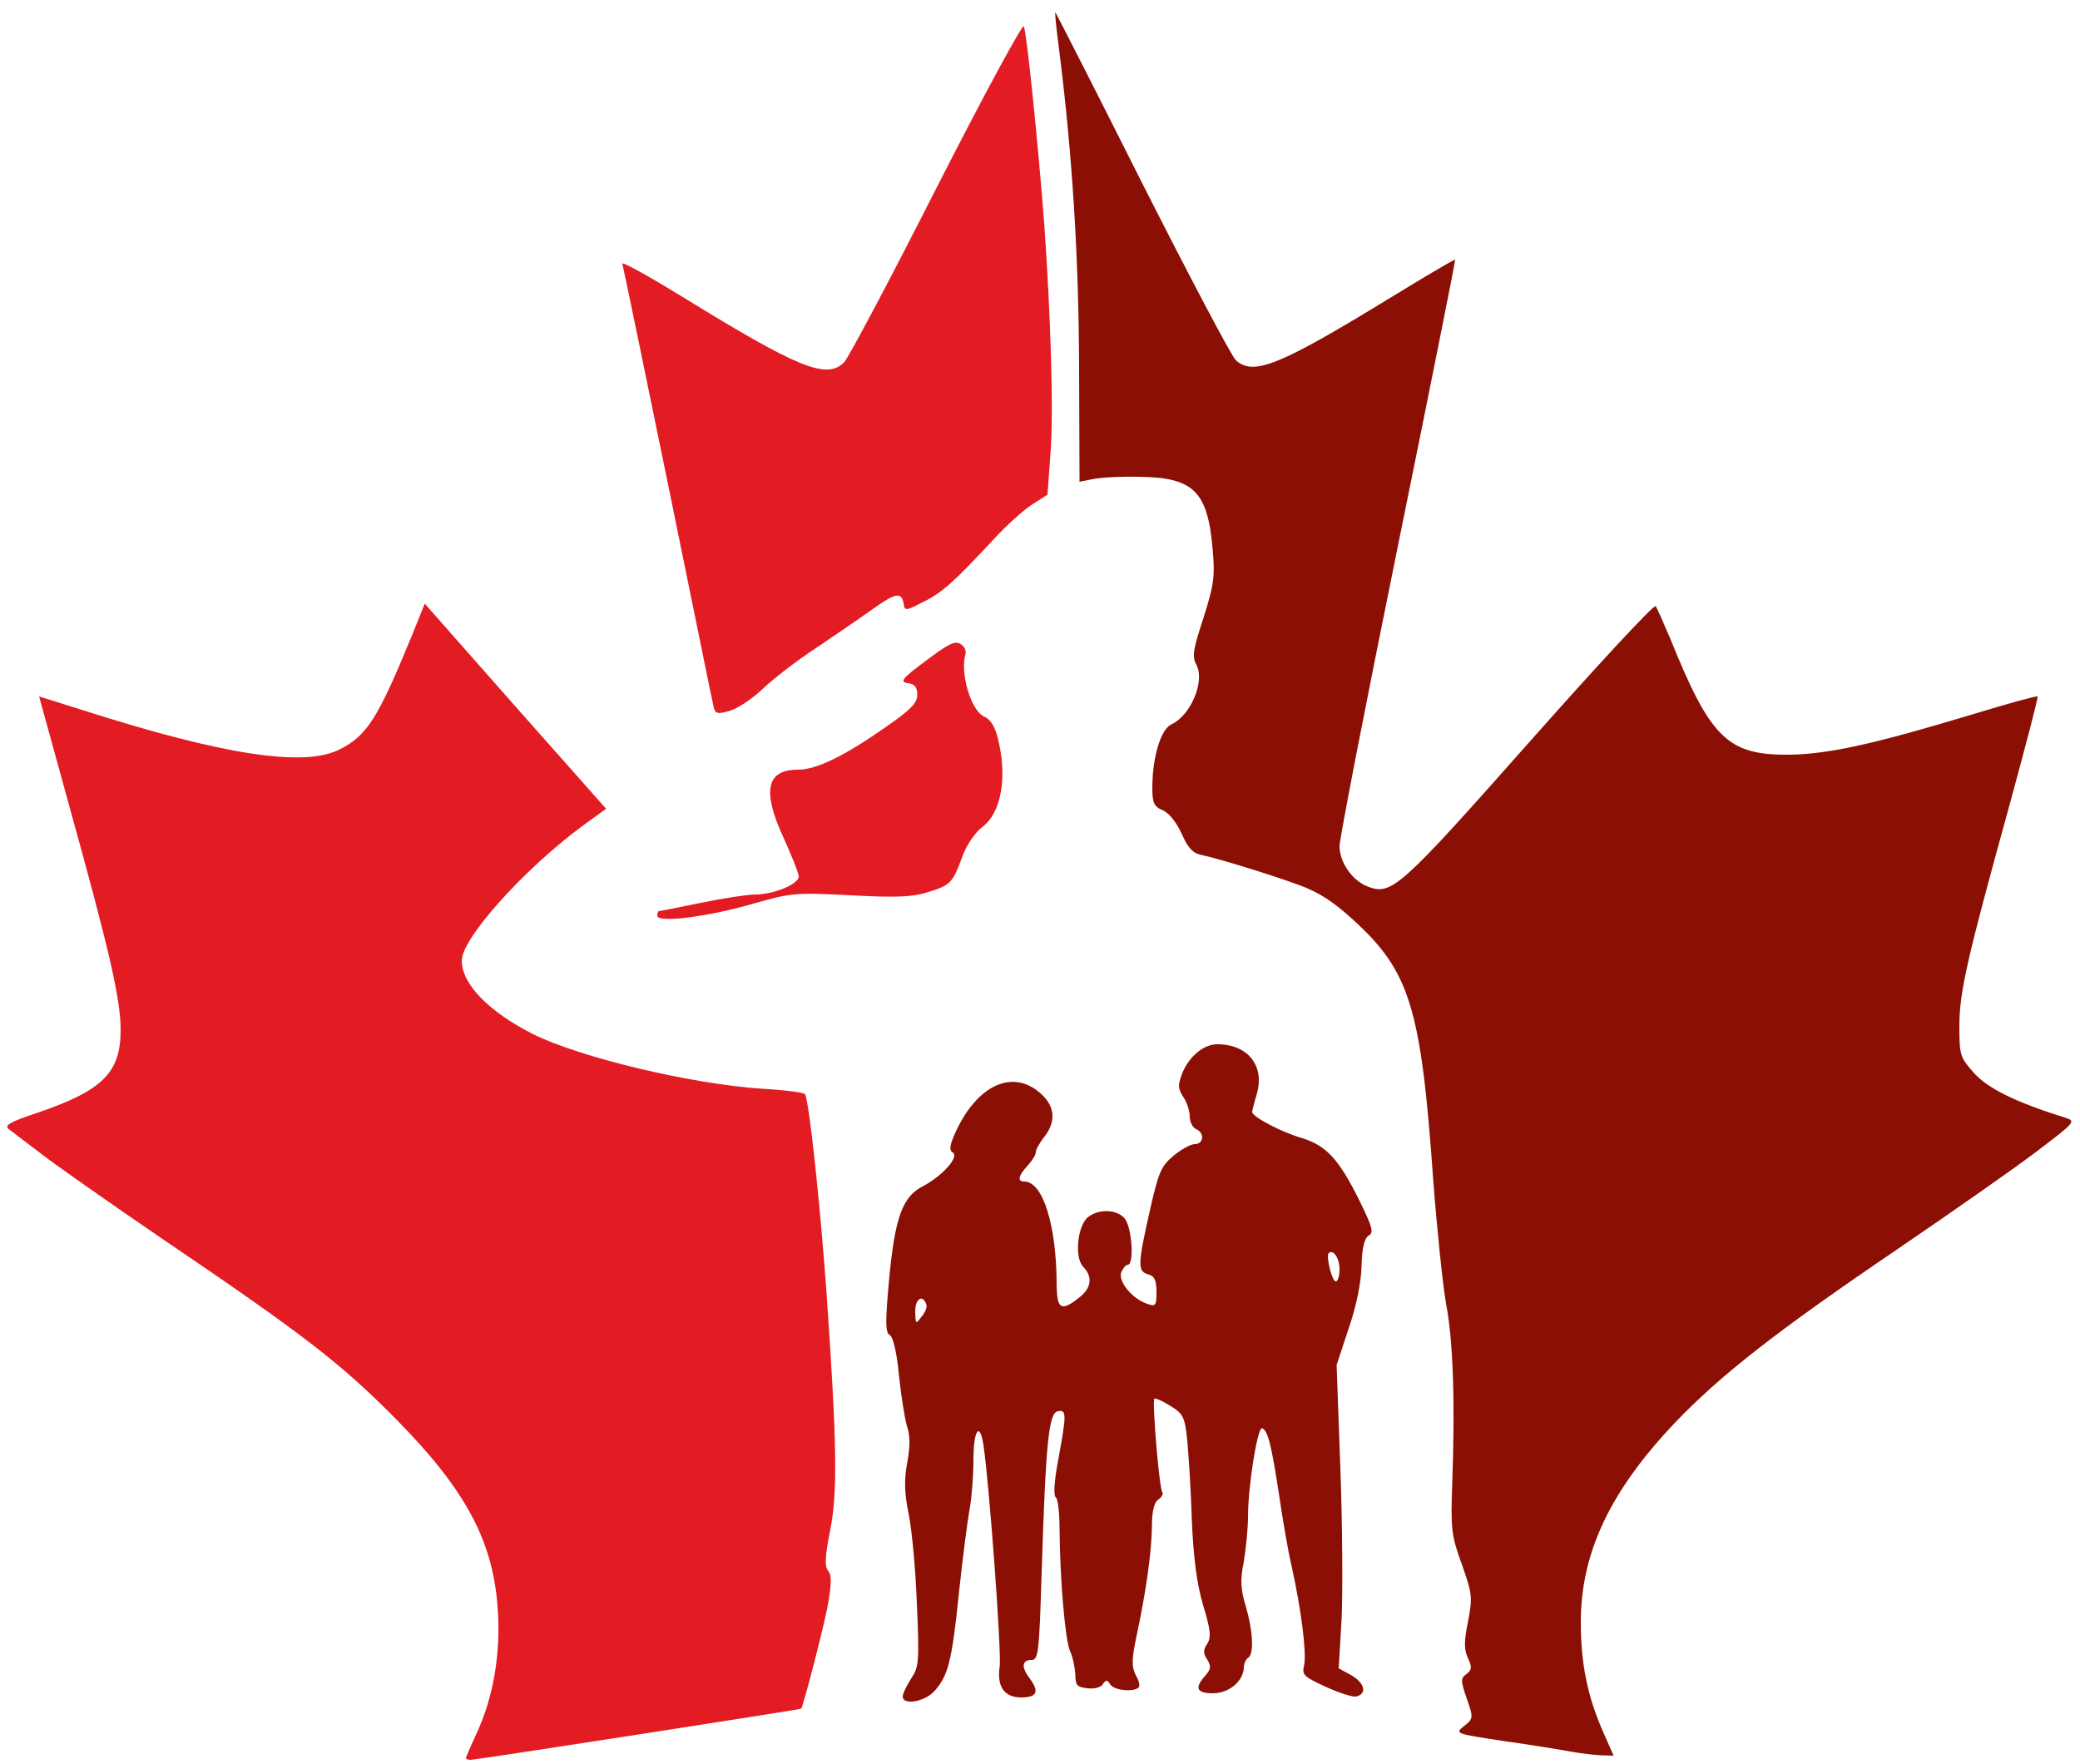
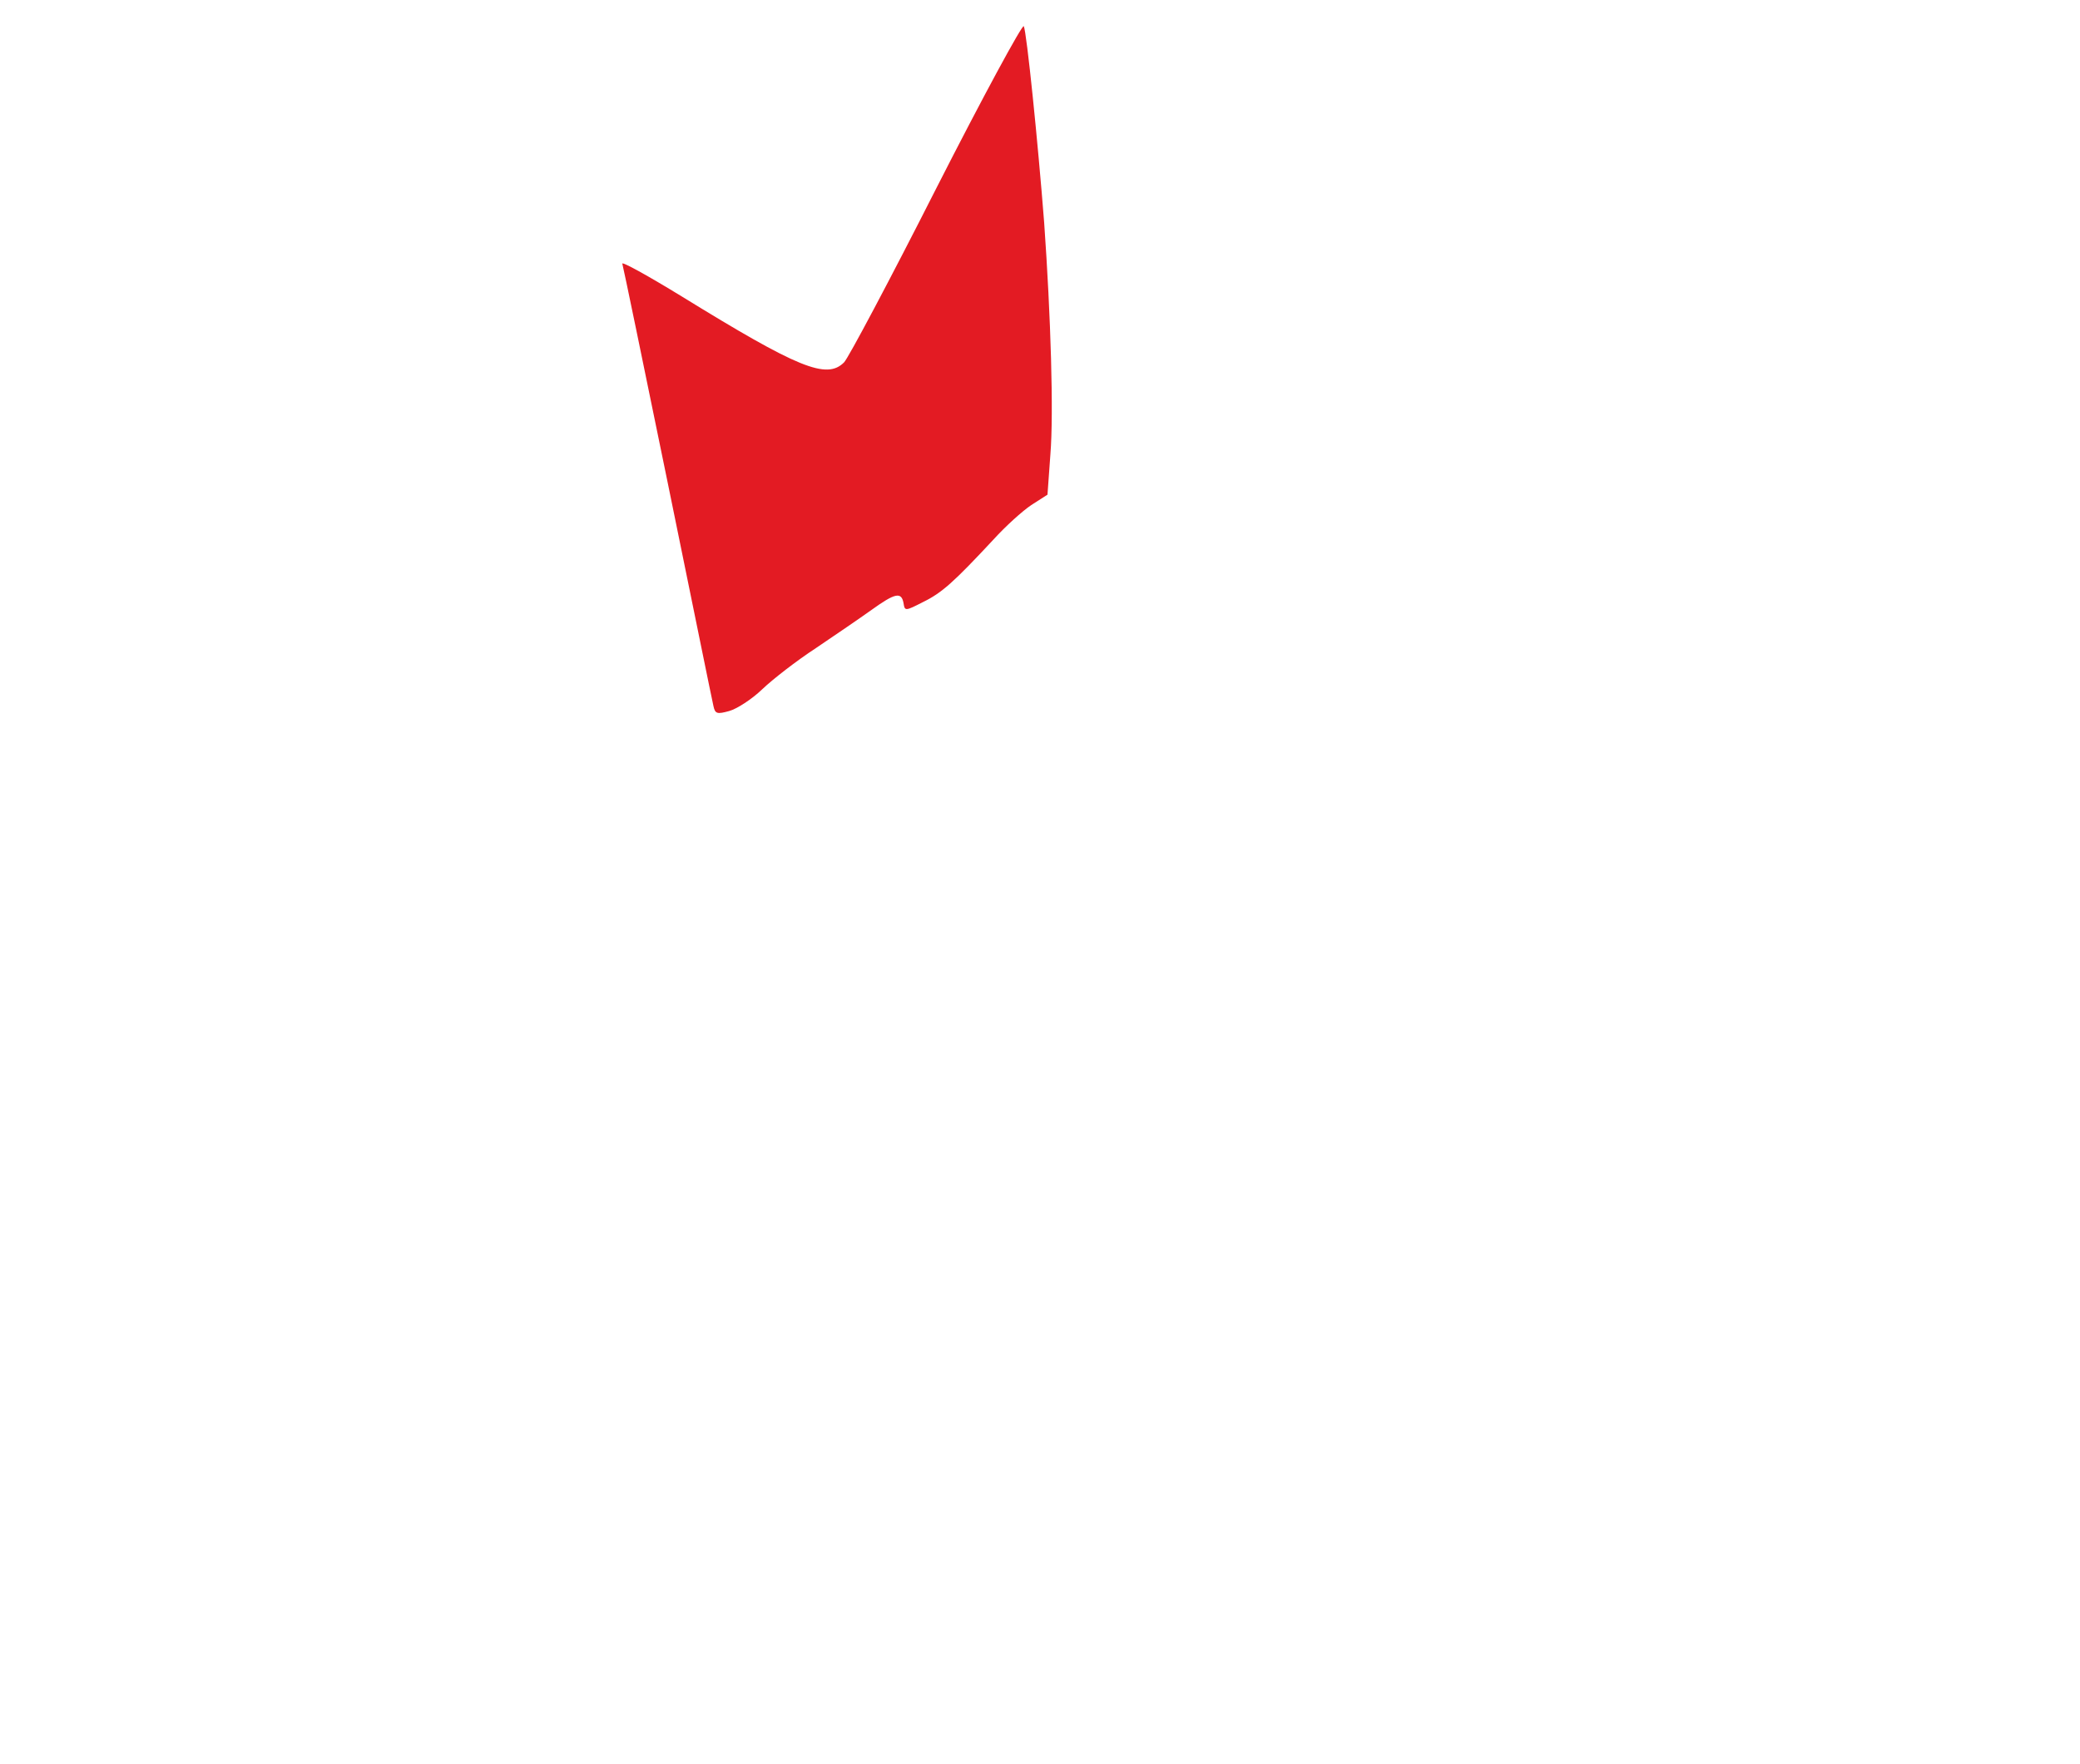
<svg xmlns="http://www.w3.org/2000/svg" version="1.0" width="500px" height="424px" viewBox="0 0 500 424" preserveAspectRatio="xMidYMid meet">
  <g fill="#8b0f04">
-     <path d="M377.5 421 c-2.2 -0.4 -9.4 -1.6 -15.9 -2.5 -11.8 -1.8 -11.9 -1.8 -9.7 -3.6 2.3 -1.8 2.3 -2 0.7 -6.6 -1.5 -4.3 -1.5 -4.9 -0.1 -5.9 1.3 -1 1.4 -1.6 0.4 -3.8 -1 -2.1 -1 -4 0 -8.9 1.1 -5.8 1 -6.6 -1.5 -13.7 -2.5 -6.9 -2.7 -8.4 -2.3 -19.5 0.7 -19.7 0.2 -34.5 -1.5 -43.2 -0.8 -4.6 -2.2 -18.1 -3.1 -30 -2.9 -41 -5.6 -49.8 -19.1 -62.1 -4.9 -4.5 -8.3 -6.7 -13.2 -8.5 -8 -2.9 -19.6 -6.4 -23.4 -7.2 -2 -0.4 -3.2 -1.6 -4.7 -5 -1.2 -2.7 -3 -5 -4.5 -5.7 -2.2 -0.9 -2.6 -1.8 -2.6 -5.4 0 -7.3 2 -14.1 4.6 -15.3 4.6 -2.1 8.1 -10.3 6 -14.3 -1.1 -2 -0.8 -3.7 1.7 -11.3 2.5 -7.9 2.8 -9.9 2.2 -16.5 -1.2 -14 -4.6 -17.3 -18 -17.4 -4.4 -0.1 -9.3 0.2 -11 0.6 l-3 0.6 -0.1 -27.6 c-0.1 -26.5 -1.6 -50.6 -4.7 -75.4 -0.7 -5.4 -1.2 -9.8 -1 -9.8 0.1 0 9.5 18.4 20.8 40.9 11.4 22.5 21.5 41.7 22.6 42.7 4.2 3.8 10.4 1.3 36.9 -14.9 8.5 -5.2 15.6 -9.4 15.8 -9.3 0.1 0.2 -6.1 31.2 -13.8 69 -7.7 37.8 -14 70.2 -14 72 0 3.9 3.1 8.3 6.8 9.7 5.7 2.2 7.7 0.4 38.8 -34.7 16.3 -18.4 30 -33.2 30.4 -32.7 0.3 0.4 1.9 4 3.5 7.8 9.7 24 13.8 28 28.5 27.9 9.5 -0.1 20.7 -2.6 44.5 -9.8 8.2 -2.5 15.1 -4.4 15.3 -4.2 0.2 0.2 -2.9 12 -6.8 26.3 -10.2 36.9 -12 44.8 -12 53 0 7 0.2 7.5 3.6 11.3 3.3 3.6 9.8 6.9 21.7 10.6 2.8 0.9 2.7 1 -6.5 8 -5.1 3.9 -20.4 14.6 -33.9 23.8 -28.6 19.4 -42.3 30.1 -53.2 41.5 -15.6 16.4 -22.7 31.3 -22.7 48 0 10 1.6 17.9 5.5 26.7 l2.4 5.4 -3.2 -0.1 c-1.8 -0.1 -5 -0.5 -7.2 -0.9z" />
-     <path d="M217 407.8 c0 -0.7 0.9 -2.6 2 -4.3 1.9 -2.8 2 -4 1.4 -18 -0.3 -8.2 -1.2 -18 -2 -21.7 -1 -5.1 -1.1 -8.1 -0.3 -12.3 0.7 -3.9 0.7 -6.5 -0.1 -8.8 -0.5 -1.7 -1.4 -7.2 -1.9 -12.1 -0.5 -5.4 -1.4 -9.2 -2.2 -9.7 -1.1 -0.6 -1.1 -3.1 -0.2 -13.1 1.4 -15.1 3.2 -20.2 8.2 -22.7 4.7 -2.5 8.8 -7.1 7.1 -8.1 -0.9 -0.6 -0.7 -1.8 0.8 -5.1 5.2 -11.1 13.5 -14.9 20.1 -9.3 3.7 3.1 4.1 6.9 1.1 10.7 -1.1 1.4 -2 3 -2 3.6 0 0.7 -0.9 2.1 -2 3.3 -2.3 2.5 -2.5 3.8 -0.7 3.8 4.4 0.1 7.6 10.4 7.7 24.3 0 6.4 1 7.1 5.4 3.6 3 -2.3 3.3 -5 1 -7.4 -2.2 -2.2 -1.4 -10 1.2 -12 2.6 -2 6.8 -1.8 8.7 0.3 1.8 2 2.4 11.2 0.8 11.2 -0.5 0 -1.2 0.9 -1.6 1.9 -0.7 2.2 2.8 6.4 6.3 7.5 2 0.7 2.2 0.4 2.2 -2.9 0 -2.8 -0.5 -3.8 -2 -4.2 -2.6 -0.7 -2.5 -2.4 0.4 -15.3 2.1 -9.3 2.7 -10.7 5.7 -13.2 1.8 -1.5 4.1 -2.8 5.1 -2.8 2.2 0 2.4 -2.8 0.3 -3.6 -0.8 -0.4 -1.5 -1.7 -1.5 -3 0 -1.4 -0.7 -3.5 -1.6 -4.8 -1.3 -2.1 -1.3 -2.8 -0.1 -5.9 1.7 -3.9 5.1 -6.7 8.3 -6.7 7.4 0 11.5 5.2 9.5 12 -0.6 2 -1.1 4 -1.1 4.3 0 1.1 7 4.8 11.8 6.2 6 1.8 9 5 14.1 15.3 3 6.2 3.4 7.4 2.1 8.2 -1 0.6 -1.6 2.9 -1.7 7.2 -0.1 4 -1.2 9.6 -3.1 15.1 l-2.9 8.8 0.9 24.7 c0.5 13.6 0.6 30 0.3 36.4 l-0.7 11.8 3.1 1.7 c3.2 1.9 3.8 4.5 1 5.1 -0.8 0.1 -4.1 -0.9 -7.3 -2.4 -5.2 -2.4 -5.7 -2.8 -5.1 -5.2 0.6 -3 -0.7 -13.3 -3 -23.7 -0.9 -3.8 -2.2 -11.5 -3 -17 -1.8 -11.8 -2.7 -15.7 -4.1 -16.2 -1.1 -0.4 -3.4 13.8 -3.4 21.3 0 2.8 -0.5 7.6 -1 10.7 -0.9 4.5 -0.8 6.7 0.5 10.9 1.7 5.9 2 11.4 0.5 12.3 -0.5 0.3 -1 1.4 -1 2.3 -0.1 3.3 -3.6 6.2 -7.4 6.2 -4 0 -4.5 -1.3 -1.9 -4.2 1.4 -1.6 1.5 -2.3 0.5 -3.9 -1 -1.5 -1 -2.3 0 -3.8 1 -1.6 0.8 -3.4 -1 -9.3 -1.5 -5.1 -2.3 -11.2 -2.7 -20.3 -0.2 -7.2 -0.8 -15.9 -1.1 -19.3 -0.6 -5.7 -1 -6.4 -4.1 -8.3 -1.9 -1.2 -3.6 -1.9 -3.8 -1.7 -0.6 0.6 1.2 21.8 1.9 22.5 0.3 0.3 -0.1 1.1 -0.9 1.7 -1.1 0.7 -1.6 2.9 -1.6 6.6 -0.1 6.3 -1.4 15.4 -3.6 25.8 -1.3 6.1 -1.3 7.7 -0.3 9.8 0.8 1.3 1.1 2.7 0.7 3 -1.2 1.2 -5.9 0.7 -6.8 -0.7 -0.7 -1.2 -1 -1.2 -1.8 -0.1 -0.4 0.8 -2.1 1.2 -3.7 1 -2.5 -0.3 -2.9 -0.7 -2.9 -3.3 -0.1 -1.6 -0.6 -4.2 -1.3 -5.7 -1.2 -2.9 -2.4 -17.3 -2.5 -29.3 0 -3.8 -0.4 -7.3 -0.9 -7.6 -0.6 -0.4 -0.4 -3.9 0.6 -9.1 2 -10.9 2 -12 -0.1 -11.6 -2.2 0.4 -2.9 7.3 -3.9 38.6 -0.6 19.8 -0.8 21.2 -2.5 21.2 -2.3 0 -2.4 1.8 -0.4 4.4 2.4 3.2 1.8 4.6 -2 4.6 -4.1 0 -5.9 -2.6 -5.2 -7.4 0.5 -3.3 -2.5 -44.1 -3.9 -53.3 -0.9 -5.8 -2.4 -3.5 -2.4 3.6 0 3.7 -0.4 9 -0.9 11.7 -0.5 2.7 -1.7 11.9 -2.6 20.4 -1.7 16.5 -2.6 19.9 -6 23.6 -2.4 2.5 -7.5 3.3 -7.5 1.2z m5.7 -94.2 c-0.9 -2.6 -2.7 -1.5 -2.7 1.6 0.1 3.1 0.1 3.2 1.5 1.3 0.9 -1 1.4 -2.4 1.2 -2.9z m99.3 -8.5 c0 -2.7 -1.5 -4.9 -2.6 -3.9 -0.7 0.8 0.8 6.8 1.7 6.8 0.5 0 0.9 -1.3 0.9 -2.9z" />
-   </g>
+     </g>
  <g fill="#e31b23">
-     <path d="M112 422.6 c0 -0.2 1.1 -2.8 2.5 -5.8 4 -8.6 5.8 -18.8 5.2 -29.2 -0.9 -16.8 -7.5 -29.3 -24.7 -46.7 -13.2 -13.3 -22 -20.1 -55.5 -42.8 -13.2 -9 -26.6 -18.4 -29.9 -21 -3.3 -2.5 -6.7 -5.1 -7.5 -5.7 -1.1 -0.9 0.2 -1.7 6.5 -3.8 16 -5.4 20.4 -9.7 20.4 -20 0 -7.5 -2.7 -19.1 -12.3 -53.7 l-7.3 -26.5 10.5 3.3 c33.8 10.8 53.3 13.8 61.8 9.4 6.5 -3.3 9.1 -7.3 17.3 -27.3 l3.1 -7.7 21.8 24.7 21.8 24.6 -5.8 4.2 c-14 10.4 -28.9 26.9 -28.9 32.3 0 5.6 6.4 12.2 17 17.6 11.4 5.7 38.3 12.1 55.3 13.2 5.4 0.3 10 0.9 10.2 1.3 1 1.5 3.7 26.9 5.2 48 2.5 36.1 2.7 47.9 0.8 57.1 -1.2 6.2 -1.3 8.4 -0.4 9.5 0.8 1 0.8 2.9 0 7.6 -0.8 4.9 -5.9 24.5 -6.5 25.5 -0.2 0.2 -78.1 12.3 -79.5 12.3 -0.6 0 -1.1 -0.2 -1.1 -0.4z" />
-     <path d="M158 220.1 c0 -0.6 0.2 -1.1 0.4 -1.1 0.2 0 4.8 -0.9 10.1 -2 5.3 -1.1 11.3 -2 13.1 -2 4.4 0 10.4 -2.5 10.4 -4.3 0 -0.8 -1.6 -4.8 -3.5 -9 -5.4 -11.6 -4.3 -16.7 3.3 -16.7 4.5 0 11.2 -3.3 21.2 -10.3 5.9 -4.1 7.5 -5.7 7.5 -7.7 0 -1.8 -0.6 -2.6 -2.3 -2.8 -2 -0.3 -1.4 -1.1 4.4 -5.4 5.3 -4 7 -4.9 8.3 -4 0.9 0.5 1.4 1.6 1.2 2.4 -1.4 4.4 1.3 13.6 4.4 15 1.6 0.7 2.7 2.4 3.4 5.4 2.3 9.2 0.8 17.8 -3.8 21.2 -1.6 1.2 -3.7 4.2 -4.7 6.9 -2.4 6.5 -2.8 7 -8.2 8.7 -3.8 1.2 -7.4 1.4 -18.6 0.8 -13.4 -0.7 -14.4 -0.6 -23.5 2 -11 3.2 -23.1 4.7 -23.1 2.9z" />
    <path d="M171.5 169.7 c-0.3 -1.2 -5.2 -25.4 -11 -53.7 -5.8 -28.3 -10.7 -52 -10.9 -52.6 -0.3 -0.7 6.2 2.9 14.2 7.8 28.1 17.3 34.9 20.1 39.1 15.9 1 -1 11 -19.8 22.2 -41.9 11.2 -22 20.7 -39.5 21 -38.9 0.7 1.4 3.4 27.9 4.9 47.2 1.6 22.6 2.3 45.8 1.5 55.7 l-0.7 9.7 -3.9 2.5 c-2.1 1.4 -6.2 5.1 -9.1 8.3 -9.6 10.3 -12.4 12.8 -16.9 15 -4.3 2.2 -4.4 2.2 -4.7 0.3 -0.5 -2.8 -2 -2.5 -7.7 1.6 -2.8 2 -8.8 6.1 -13.4 9.2 -4.6 3 -10.4 7.5 -12.9 9.9 -2.5 2.4 -6.1 4.7 -7.9 5.2 -2.9 0.8 -3.4 0.7 -3.8 -1.2z" />
  </g>
</svg>